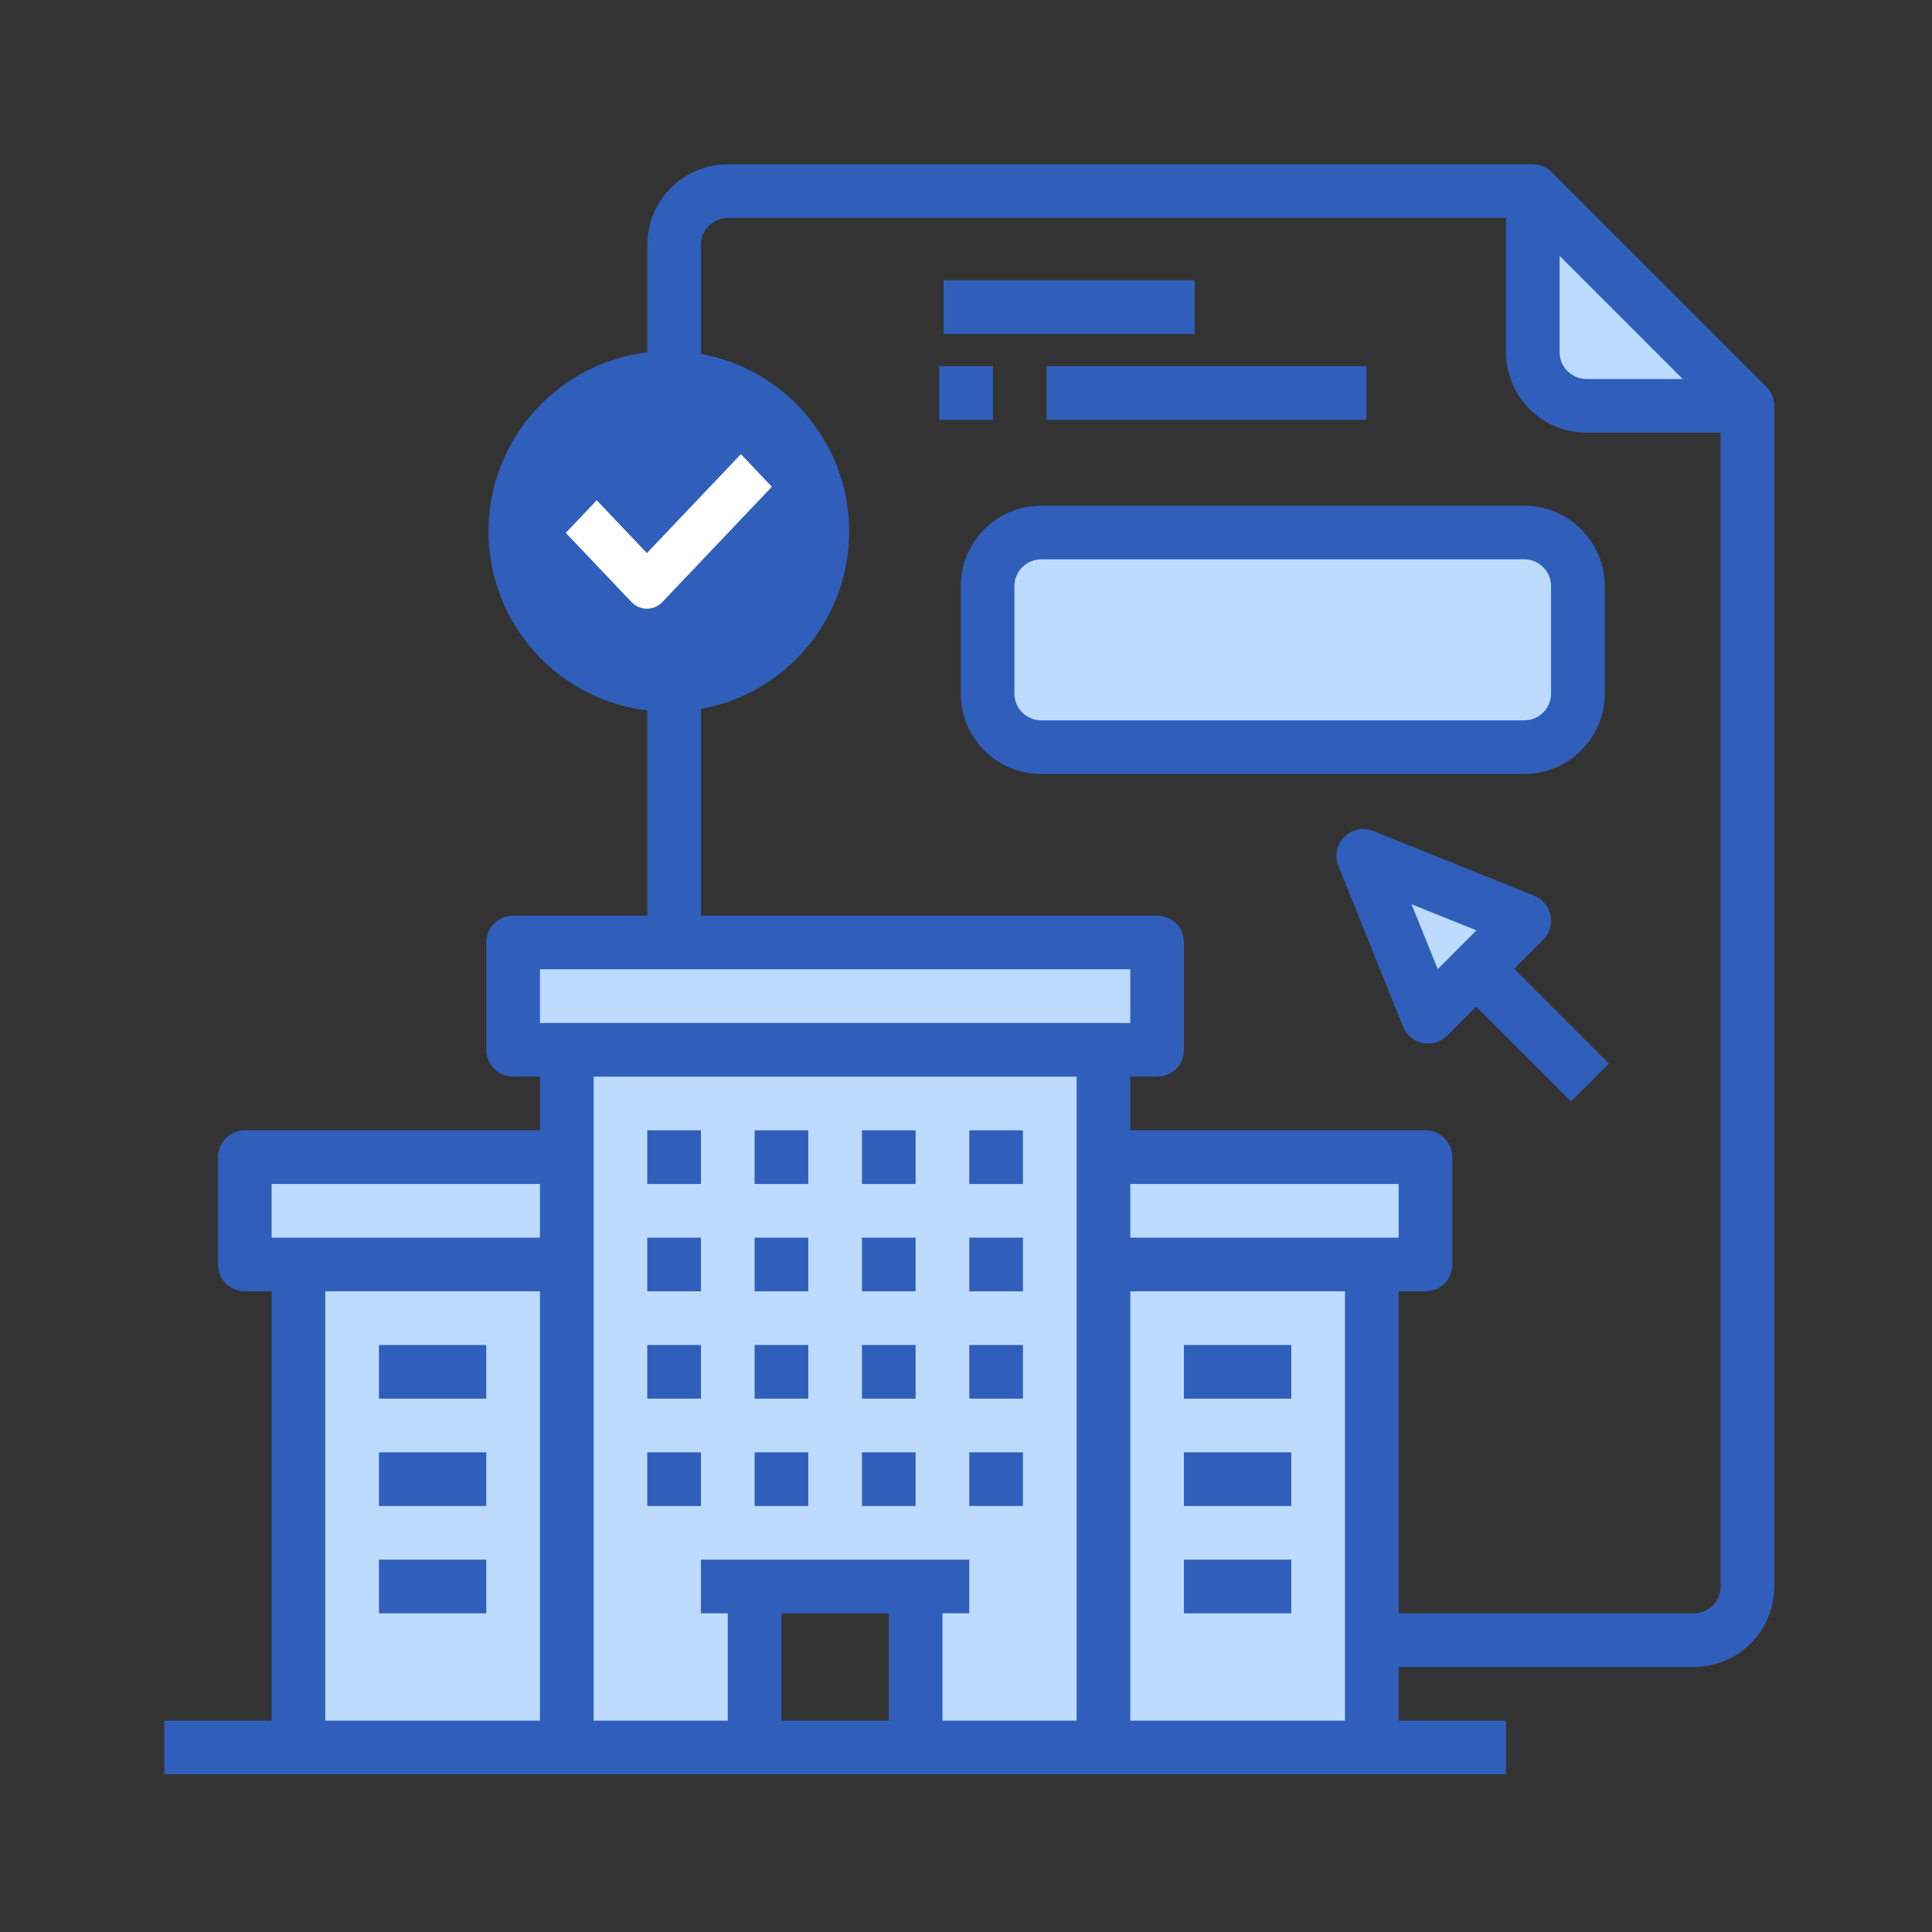
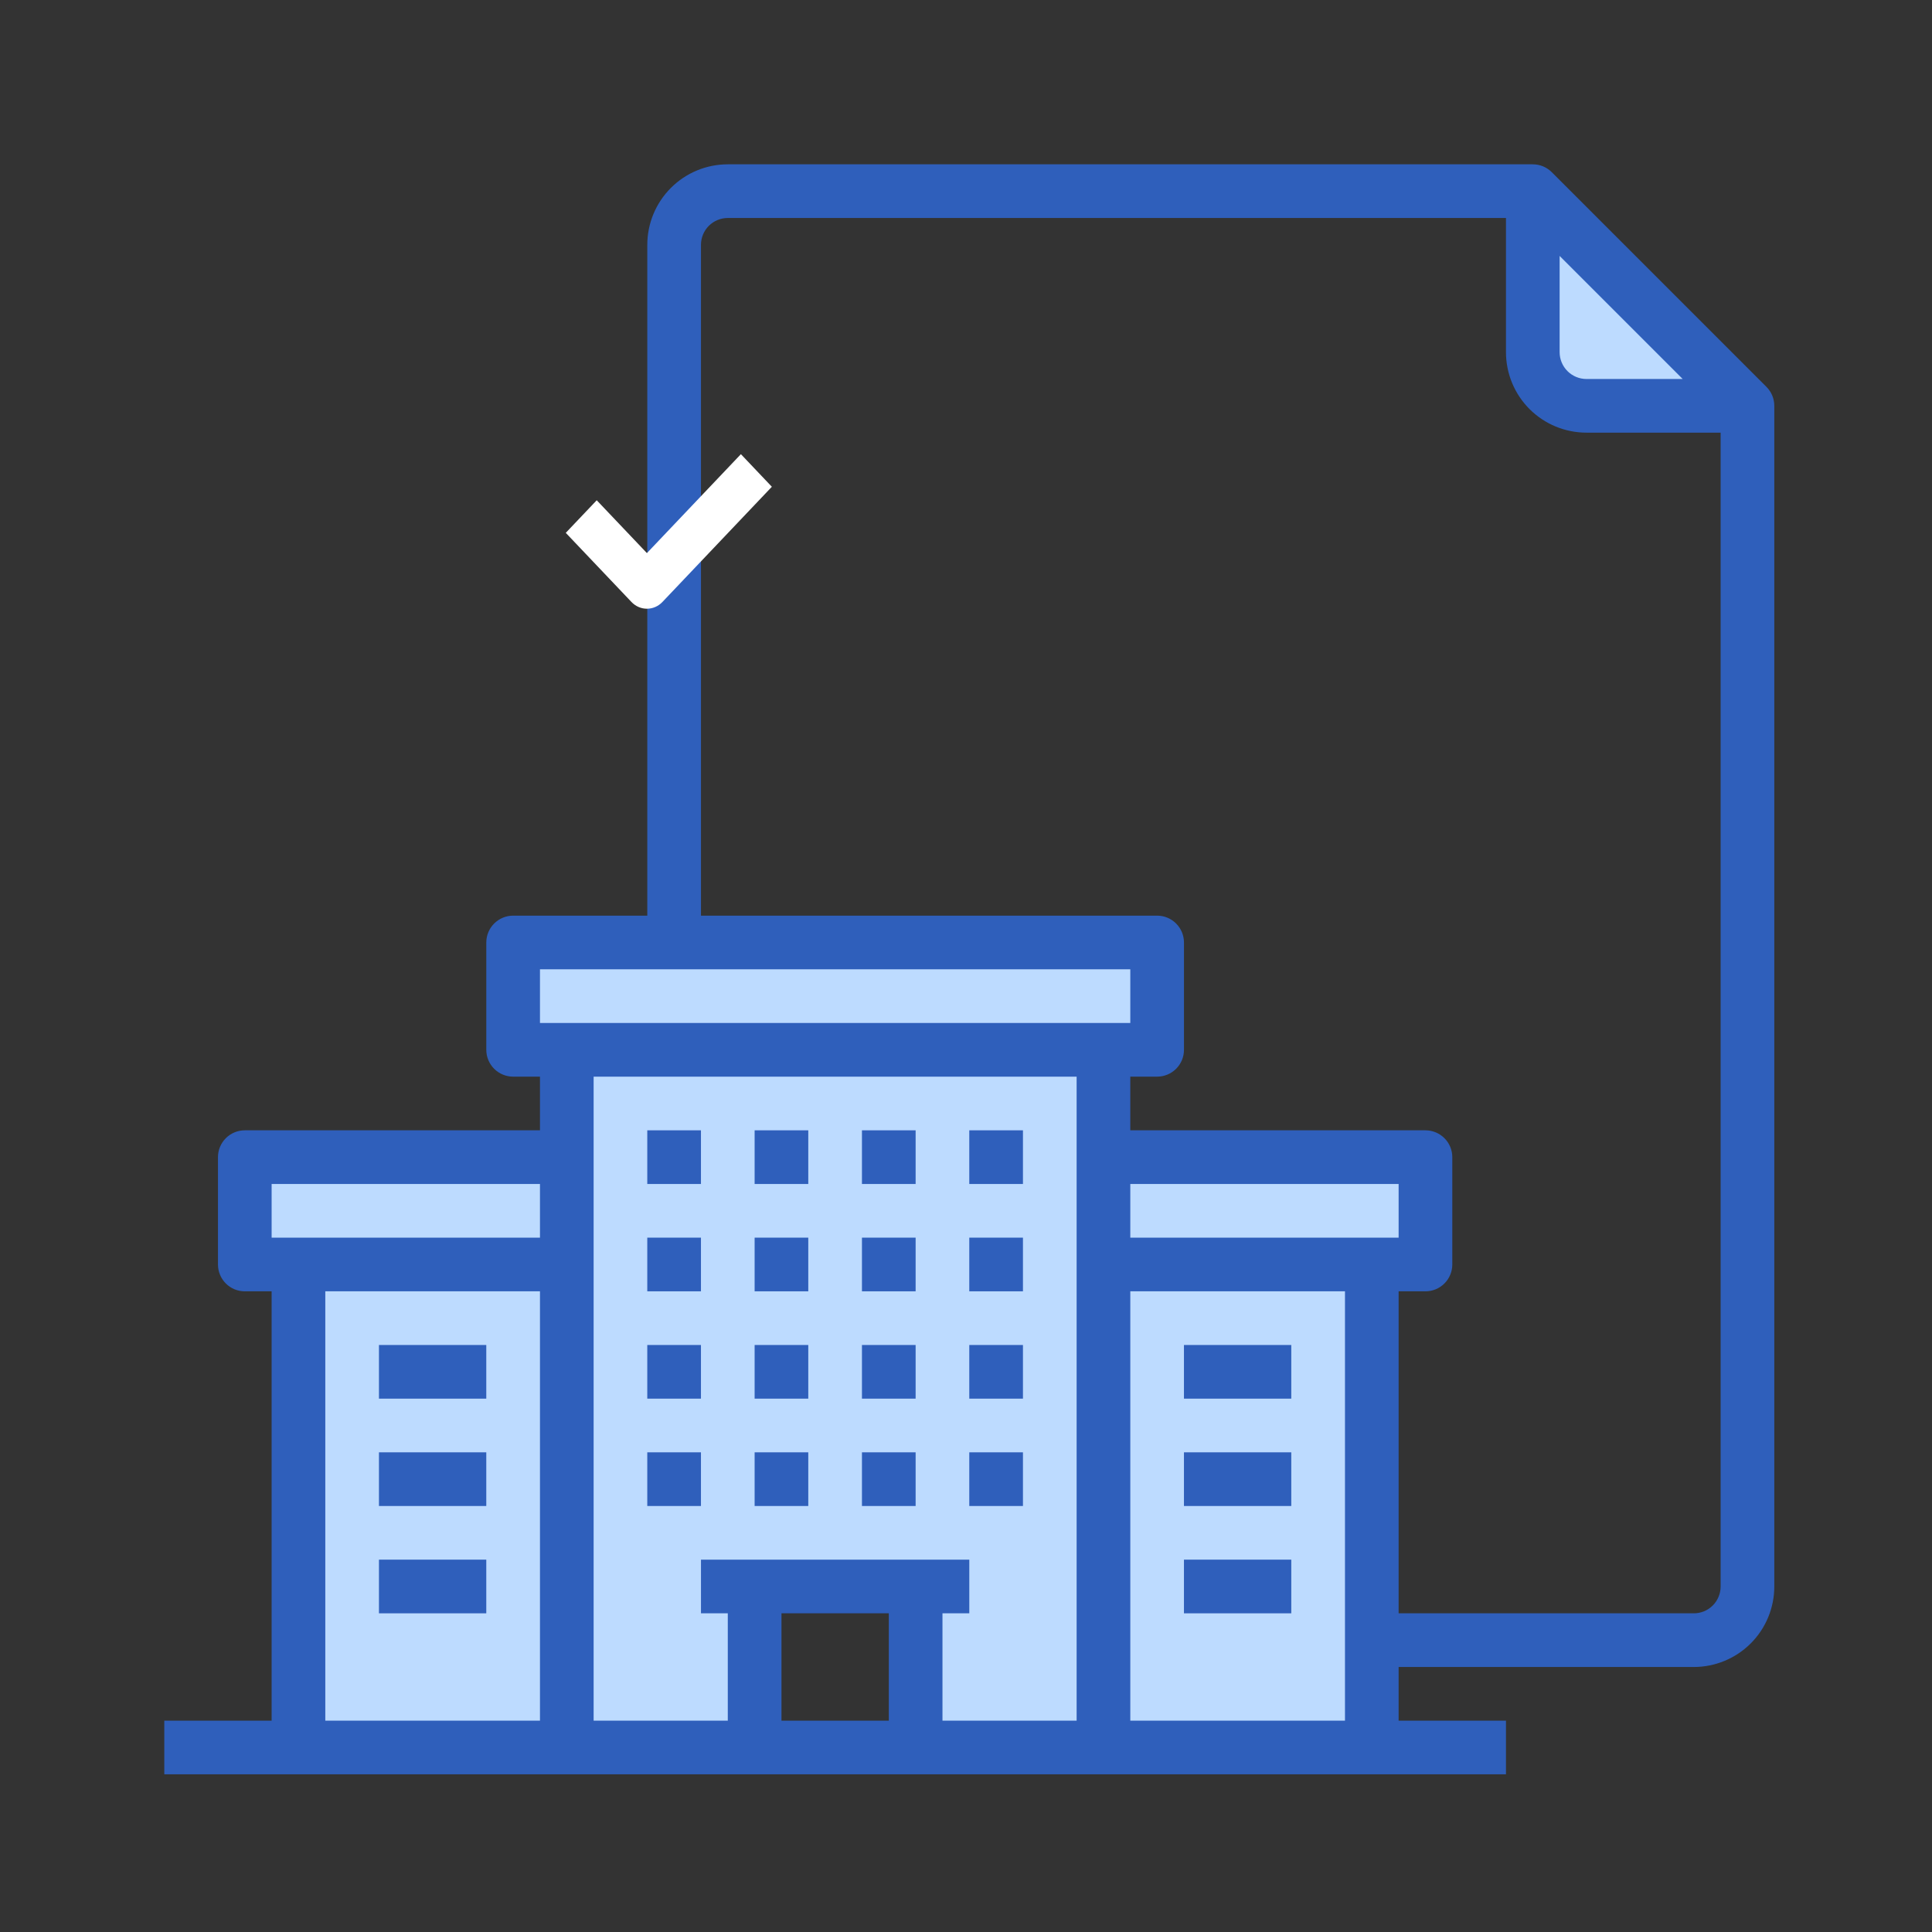
<svg xmlns="http://www.w3.org/2000/svg" width="96" height="96" viewBox="0 0 96 96" fill="none">
  <rect x="0" y="0" width="96" height="96" fill="#333333" stroke="none" />
  <path d="M86.831 20.166H78.831C78.124 20.164 77.447 19.882 76.947 19.382C76.448 18.883 76.166 18.206 76.164 17.499V9.499L86.831 20.166ZM70.831 57.499V62.832H54.831V57.499H70.831ZM54.831 62.832H68.164V86.832H54.831V62.832ZM54.831 52.166V86.832H45.497V78.832H37.497V86.832H28.164V52.166H54.831ZM25.497 46.832H57.497V52.166H25.497V46.832ZM14.831 62.832H28.164V86.832H14.831V62.832ZM28.164 57.499V62.832H12.164V57.499H28.164Z" fill="#BDDBFF" />
  <path d="M87.773 19.222L77.107 8.556C76.857 8.306 76.518 8.165 76.164 8.165H36.164C35.103 8.165 34.086 8.586 33.336 9.337C32.586 10.087 32.164 11.104 32.164 12.165V45.498H25.497C25.144 45.498 24.805 45.639 24.555 45.889C24.305 46.139 24.164 46.478 24.164 46.832V52.165C24.164 52.519 24.305 52.858 24.555 53.108C24.805 53.358 25.144 53.498 25.497 53.498H26.831V56.165H12.164C11.81 56.165 11.471 56.306 11.221 56.556C10.971 56.806 10.831 57.145 10.831 57.498V62.832C10.831 63.185 10.971 63.525 11.221 63.775C11.471 64.025 11.81 64.165 12.164 64.165H13.497V85.498H8.164V88.165H74.831V85.498H69.497V82.832H84.164C85.225 82.832 86.242 82.41 86.993 81.66C87.743 80.91 88.164 79.893 88.164 78.832V20.165C88.164 19.811 88.023 19.472 87.773 19.222ZM77.497 12.717L83.612 18.832H78.831C78.477 18.832 78.138 18.691 77.888 18.441C77.638 18.191 77.497 17.852 77.497 17.498V12.717ZM26.831 48.165H56.164V50.832H26.831V48.165ZM56.164 61.498V58.832H69.497V61.498H56.164ZM53.497 53.498V85.498H46.831V80.165H48.164V77.498H34.831V80.165H36.164V85.498H29.497V53.498H53.497ZM44.164 80.165V85.498H38.831V80.165H44.164ZM13.497 58.832H26.831V61.498H13.497V58.832ZM16.164 64.165H26.831V85.498H16.164V64.165ZM56.164 85.498V64.165H66.831V85.498H56.164ZM84.164 80.165H69.497V64.165H70.831C71.184 64.165 71.523 64.025 71.773 63.775C72.024 63.525 72.164 63.185 72.164 62.832V57.498C72.164 57.145 72.024 56.806 71.773 56.556C71.523 56.306 71.184 56.165 70.831 56.165H56.164V53.498H57.497C57.851 53.498 58.19 53.358 58.44 53.108C58.69 52.858 58.831 52.519 58.831 52.165V46.832C58.831 46.478 58.69 46.139 58.44 45.889C58.19 45.639 57.851 45.498 57.497 45.498H34.831V12.165C34.831 11.811 34.971 11.472 35.221 11.222C35.471 10.972 35.81 10.832 36.164 10.832H74.831V17.498C74.831 18.559 75.252 19.577 76.002 20.327C76.752 21.077 77.77 21.498 78.831 21.498H85.497V78.832C85.497 79.185 85.357 79.525 85.107 79.775C84.857 80.025 84.518 80.165 84.164 80.165Z" fill="#2F5FBB" />
  <path d="M32.163 56.165H34.83V58.832H32.163V56.165ZM37.497 56.165H40.163V58.832H37.497V56.165ZM42.83 56.165H45.497V58.832H42.83V56.165ZM48.163 56.165H50.83V58.832H48.163V56.165ZM32.163 61.498H34.83V64.165H32.163V61.498ZM37.497 61.498H40.163V64.165H37.497V61.498ZM42.83 61.498H45.497V64.165H42.83V61.498ZM48.163 61.498H50.83V64.165H48.163V61.498ZM32.163 66.832H34.83V69.498H32.163V66.832ZM37.497 66.832H40.163V69.498H37.497V66.832ZM42.83 66.832H45.497V69.498H42.83V66.832ZM48.163 66.832H50.83V69.498H48.163V66.832ZM32.163 72.165H34.83V74.832H32.163V72.165ZM37.497 72.165H40.163V74.832H37.497V72.165ZM42.83 72.165H45.497V74.832H42.83V72.165ZM48.163 72.165H50.83V74.832H48.163V72.165ZM58.83 66.832H64.163V69.498H58.83V66.832ZM58.83 72.165H64.163V74.832H58.83V72.165ZM58.83 77.498H64.163V80.165H58.83V77.498ZM18.83 66.832H24.163V69.498H18.83V66.832ZM18.83 72.165H24.163V74.832H18.83V72.165ZM18.83 77.498H24.163V80.165H18.83V77.498Z" fill="#2F5FBB" />
-   <path d="M75.739 26.459H51.739C50.266 26.459 49.072 27.653 49.072 29.126V34.459C49.072 35.932 50.266 37.126 51.739 37.126H75.739C77.212 37.126 78.406 35.932 78.406 34.459V29.126C78.406 27.653 77.212 26.459 75.739 26.459Z" fill="#BDDBFF" />
-   <path d="M75.738 45.74L73.352 48.14L70.952 50.526L67.738 42.526L75.738 45.74Z" fill="#BDDBFF" />
-   <path d="M46.885 13.927H59.365V16.593H46.885V13.927ZM46.672 18.193H49.339V20.86H46.672V18.193ZM52.005 18.193H67.898V20.86H52.005V18.193ZM79.739 34.46V29.127C79.739 28.066 79.317 27.049 78.567 26.298C77.817 25.548 76.799 25.127 75.739 25.127H51.739C50.678 25.127 49.66 25.548 48.91 26.298C48.16 27.049 47.739 28.066 47.739 29.127V34.46C47.739 35.521 48.16 36.538 48.91 37.288C49.66 38.039 50.678 38.46 51.739 38.46H75.739C76.799 38.46 77.817 38.039 78.567 37.288C79.317 36.538 79.739 35.521 79.739 34.46ZM50.405 34.46V29.127C50.405 28.773 50.546 28.434 50.796 28.184C51.046 27.934 51.385 27.793 51.739 27.793H75.739C76.092 27.793 76.431 27.934 76.681 28.184C76.931 28.434 77.072 28.773 77.072 29.127V34.46C77.072 34.814 76.931 35.153 76.681 35.403C76.431 35.653 76.092 35.793 75.739 35.793H51.739C51.385 35.793 51.046 35.653 50.796 35.403C50.546 35.153 50.405 34.814 50.405 34.46ZM76.681 46.689C76.837 46.534 76.952 46.342 77.015 46.13C77.079 45.919 77.089 45.696 77.045 45.48C77.001 45.264 76.904 45.062 76.763 44.893C76.621 44.723 76.44 44.592 76.236 44.509L68.236 41.289C67.994 41.192 67.728 41.169 67.472 41.221C67.217 41.274 66.982 41.4 66.798 41.584C66.613 41.769 66.487 42.004 66.434 42.259C66.382 42.515 66.406 42.781 66.502 43.023L69.721 51.023C69.804 51.227 69.935 51.408 70.105 51.549C70.274 51.69 70.476 51.787 70.692 51.831C70.78 51.849 70.869 51.859 70.959 51.859C71.312 51.859 71.651 51.718 71.901 51.468L73.349 50.02L78.064 54.735L79.949 52.849L75.234 48.136L76.681 46.689ZM71.441 48.156L70.138 44.932L73.364 46.229L71.441 48.156Z" fill="#2F5FBB" />
-   <circle cx="33.233" cy="26.407" r="8.96" fill="#2F5FBB" />
  <path d="M29.651 24.858L28.113 26.477L31.377 29.912C31.581 30.127 31.857 30.247 32.145 30.247C32.434 30.247 32.711 30.127 32.915 29.912L38.353 24.187L36.815 22.567L32.145 27.483L29.651 24.858Z" fill="white" />
</svg>